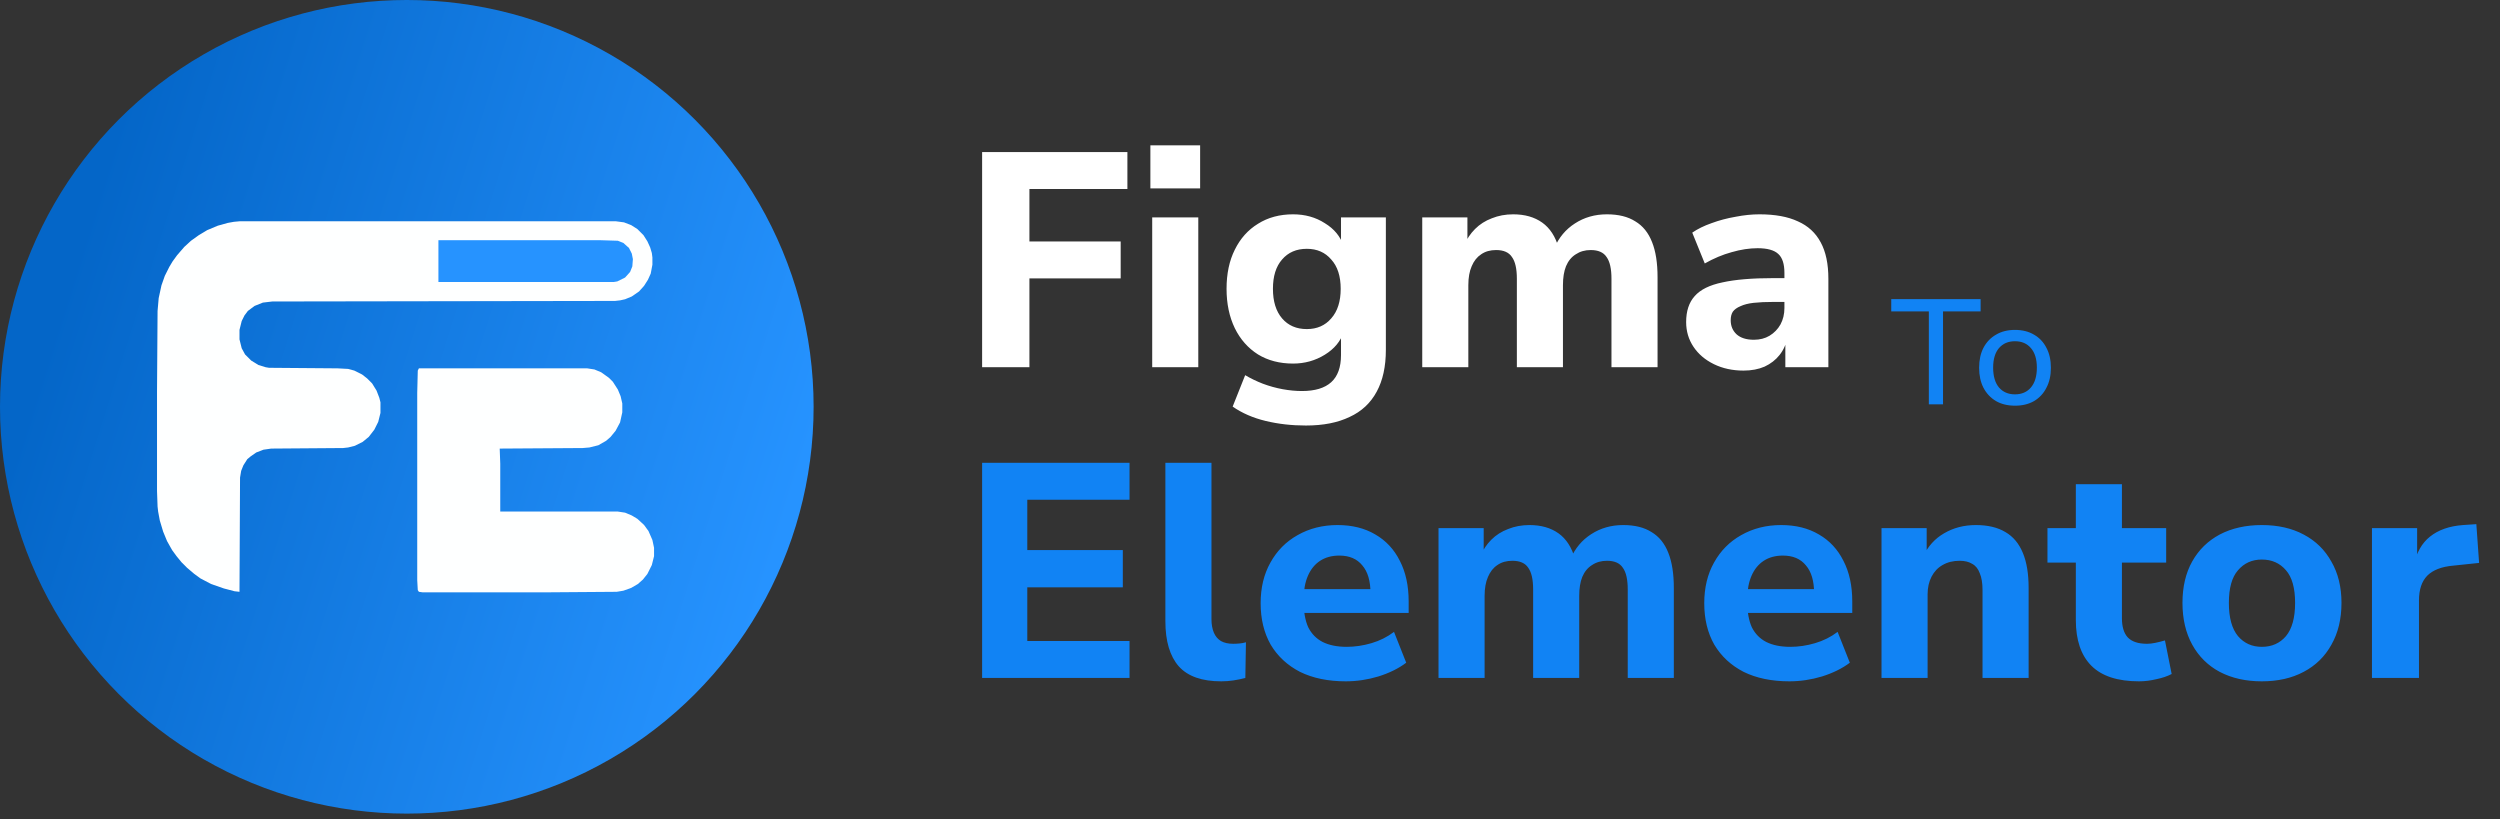
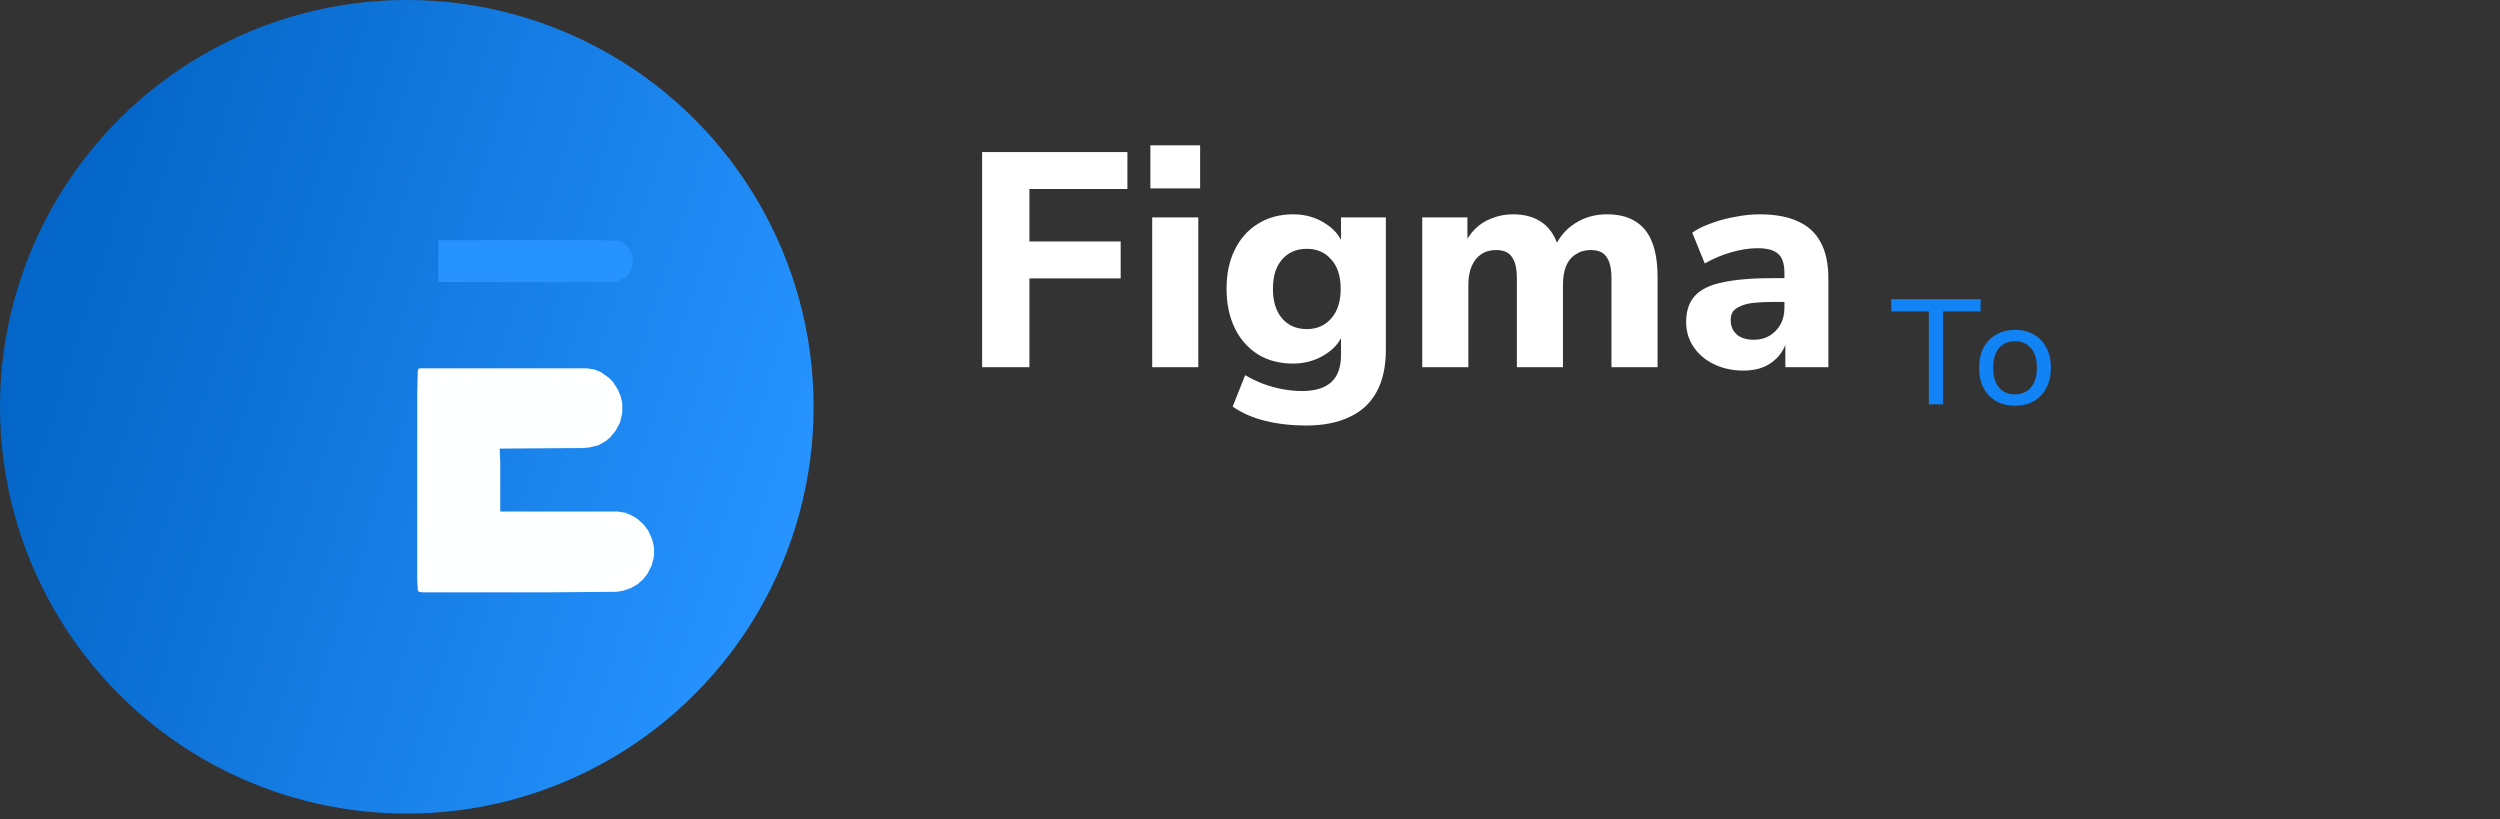
<svg xmlns="http://www.w3.org/2000/svg" width="177" height="58" viewBox="0 0 177 58" fill="none">
  <rect x="0" y="0" width="177" height="58" fill="#333333" stroke="none" />
  <path d="M69.534 26V10.766H79.82V13.381H72.883V17.098H79.344V19.712H72.883V26H69.534ZM81.447 13.338V10.291H84.969V13.338H81.447ZM81.576 26V15.39H84.839V26H81.576ZM92.458 30.127C91.449 30.127 90.499 30.019 89.606 29.803C88.712 29.587 87.935 29.248 87.272 28.787L88.158 26.562C88.547 26.792 88.965 26.994 89.411 27.167C89.872 27.34 90.34 27.469 90.816 27.556C91.291 27.642 91.745 27.685 92.177 27.685C93.099 27.685 93.79 27.477 94.251 27.059C94.712 26.641 94.943 26 94.943 25.136V23.494H95.137C94.921 24.156 94.475 24.696 93.797 25.114C93.121 25.532 92.371 25.741 91.55 25.741C90.6 25.741 89.771 25.525 89.065 25.093C88.359 24.646 87.812 24.026 87.423 23.234C87.034 22.427 86.84 21.498 86.84 20.447C86.84 19.381 87.034 18.459 87.423 17.681C87.812 16.889 88.359 16.276 89.065 15.844C89.771 15.398 90.6 15.174 91.55 15.174C92.4 15.174 93.149 15.383 93.797 15.801C94.46 16.204 94.9 16.737 95.116 17.4H94.943V15.39H98.119V24.768C98.119 25.95 97.903 26.936 97.471 27.729C97.039 28.535 96.398 29.133 95.548 29.522C94.712 29.925 93.682 30.127 92.458 30.127ZM92.523 23.299C93.243 23.299 93.819 23.047 94.251 22.543C94.698 22.038 94.921 21.34 94.921 20.447C94.921 19.554 94.698 18.862 94.251 18.372C93.819 17.868 93.243 17.616 92.523 17.616C91.788 17.616 91.205 17.868 90.772 18.372C90.34 18.862 90.124 19.554 90.124 20.447C90.124 21.34 90.34 22.038 90.772 22.543C91.205 23.047 91.788 23.299 92.523 23.299ZM100.695 26V15.39H103.893V17.378H103.656C103.843 16.932 104.102 16.543 104.434 16.212C104.765 15.88 105.161 15.628 105.622 15.455C106.083 15.268 106.587 15.174 107.135 15.174C107.956 15.174 108.64 15.369 109.187 15.758C109.735 16.147 110.124 16.745 110.354 17.551H110.052C110.369 16.817 110.851 16.24 111.499 15.823C112.162 15.39 112.918 15.174 113.768 15.174C114.589 15.174 115.259 15.34 115.778 15.671C116.311 15.988 116.707 16.478 116.966 17.141C117.226 17.789 117.355 18.617 117.355 19.626V26H114.092V19.734C114.092 19.028 113.977 18.517 113.747 18.2C113.531 17.868 113.156 17.703 112.623 17.703C112.22 17.703 111.867 17.803 111.564 18.005C111.262 18.192 111.031 18.473 110.873 18.848C110.729 19.208 110.657 19.654 110.657 20.188V26H107.394V19.734C107.394 19.028 107.279 18.517 107.048 18.2C106.832 17.868 106.458 17.703 105.925 17.703C105.507 17.703 105.154 17.803 104.866 18.005C104.578 18.192 104.354 18.473 104.196 18.848C104.038 19.208 103.958 19.654 103.958 20.188V26H100.695ZM123.442 26.238C122.664 26.238 121.965 26.086 121.346 25.784C120.726 25.481 120.244 25.071 119.898 24.552C119.552 24.034 119.379 23.45 119.379 22.802C119.379 22.024 119.581 21.412 119.984 20.965C120.388 20.504 121.043 20.18 121.951 19.993C122.858 19.791 124.061 19.691 125.559 19.691H126.704V21.376H125.581C125.019 21.376 124.544 21.398 124.155 21.441C123.78 21.484 123.47 21.563 123.225 21.678C122.981 21.779 122.801 21.909 122.685 22.067C122.584 22.226 122.534 22.427 122.534 22.672C122.534 23.076 122.671 23.407 122.945 23.666C123.233 23.926 123.643 24.055 124.176 24.055C124.594 24.055 124.961 23.962 125.278 23.774C125.61 23.573 125.869 23.306 126.056 22.975C126.243 22.629 126.337 22.24 126.337 21.808V19.323C126.337 18.689 126.193 18.243 125.905 17.983C125.617 17.71 125.127 17.573 124.436 17.573C123.859 17.573 123.247 17.666 122.599 17.854C121.965 18.027 121.331 18.293 120.697 18.653L119.811 16.471C120.186 16.212 120.64 15.988 121.173 15.801C121.72 15.599 122.289 15.448 122.88 15.347C123.47 15.232 124.032 15.174 124.565 15.174C125.674 15.174 126.582 15.34 127.288 15.671C128.008 15.988 128.548 16.485 128.908 17.162C129.268 17.825 129.449 18.682 129.449 19.734V26H126.402V23.861H126.553C126.467 24.351 126.279 24.776 125.991 25.136C125.718 25.481 125.365 25.755 124.933 25.957C124.5 26.144 124.003 26.238 123.442 26.238Z" fill="white" />
  <path d="M136.562 28.628V22.047H133.9V21.18H140.228V22.047H137.566V28.628H136.562ZM142.668 28.723C142.147 28.723 141.696 28.614 141.316 28.396C140.936 28.17 140.64 27.857 140.429 27.455C140.224 27.054 140.122 26.582 140.122 26.04C140.122 25.491 140.224 25.019 140.429 24.624C140.64 24.223 140.936 23.913 141.316 23.695C141.696 23.469 142.143 23.357 142.658 23.357C143.179 23.357 143.629 23.469 144.01 23.695C144.39 23.913 144.682 24.223 144.886 24.624C145.098 25.019 145.203 25.491 145.203 26.04C145.203 26.582 145.098 27.054 144.886 27.455C144.682 27.857 144.39 28.17 144.01 28.396C143.629 28.614 143.182 28.723 142.668 28.723ZM142.658 27.92C143.136 27.92 143.513 27.758 143.788 27.434C144.07 27.103 144.21 26.635 144.21 26.029C144.21 25.431 144.07 24.969 143.788 24.645C143.513 24.321 143.136 24.159 142.658 24.159C142.186 24.159 141.809 24.321 141.527 24.645C141.253 24.969 141.115 25.431 141.115 26.029C141.115 26.635 141.253 27.103 141.527 27.434C141.809 27.758 142.186 27.92 142.658 27.92Z" fill="#1183F4" />
-   <path d="M69.534 48V32.766H79.971V35.381H72.732V38.946H79.495V41.582H72.732V45.385H79.971V48H69.534ZM86.463 48.238C85.095 48.238 84.094 47.885 83.46 47.179C82.826 46.459 82.509 45.393 82.509 43.981V32.766H85.772V43.851C85.772 44.211 85.829 44.528 85.945 44.802C86.06 45.061 86.226 45.256 86.442 45.385C86.672 45.515 86.96 45.58 87.306 45.58C87.45 45.58 87.601 45.573 87.76 45.558C87.918 45.544 88.07 45.515 88.213 45.472L88.17 48C87.897 48.072 87.616 48.13 87.328 48.173C87.054 48.216 86.766 48.238 86.463 48.238ZM95.282 48.238C94.029 48.238 92.948 48.014 92.041 47.568C91.148 47.107 90.456 46.466 89.966 45.645C89.491 44.809 89.253 43.83 89.253 42.706C89.253 41.611 89.484 40.653 89.945 39.832C90.406 38.997 91.047 38.349 91.868 37.888C92.704 37.412 93.647 37.174 94.699 37.174C95.736 37.174 96.629 37.398 97.378 37.844C98.127 38.276 98.703 38.896 99.107 39.703C99.524 40.509 99.733 41.467 99.733 42.576V43.398H91.933V41.712H97.378L97.032 42.015C97.032 41.136 96.838 40.473 96.449 40.027C96.074 39.566 95.534 39.335 94.828 39.335C94.295 39.335 93.841 39.458 93.467 39.703C93.092 39.947 92.804 40.3 92.603 40.761C92.401 41.222 92.3 41.777 92.3 42.425V42.598C92.3 43.333 92.408 43.938 92.624 44.413C92.855 44.874 93.193 45.22 93.64 45.45C94.101 45.681 94.67 45.796 95.347 45.796C95.923 45.796 96.507 45.71 97.097 45.537C97.688 45.364 98.221 45.097 98.696 44.737L99.56 46.92C99.027 47.323 98.372 47.647 97.594 47.892C96.831 48.122 96.06 48.238 95.282 48.238ZM101.847 48V37.391H105.045V39.378H104.807C104.995 38.932 105.254 38.543 105.585 38.212C105.917 37.88 106.313 37.628 106.774 37.455C107.235 37.268 107.739 37.174 108.286 37.174C109.107 37.174 109.792 37.369 110.339 37.758C110.886 38.147 111.275 38.745 111.506 39.551H111.203C111.52 38.817 112.003 38.24 112.651 37.823C113.314 37.391 114.07 37.174 114.92 37.174C115.741 37.174 116.411 37.34 116.929 37.671C117.462 37.988 117.859 38.478 118.118 39.141C118.377 39.789 118.507 40.617 118.507 41.626V48H115.244V41.734C115.244 41.028 115.129 40.517 114.898 40.2C114.682 39.868 114.308 39.703 113.775 39.703C113.371 39.703 113.018 39.803 112.716 40.005C112.413 40.192 112.183 40.473 112.024 40.848C111.88 41.208 111.808 41.654 111.808 42.188V48H108.546V41.734C108.546 41.028 108.43 40.517 108.2 40.2C107.984 39.868 107.609 39.703 107.076 39.703C106.658 39.703 106.306 39.803 106.017 40.005C105.729 40.192 105.506 40.473 105.348 40.848C105.189 41.208 105.11 41.654 105.11 42.188V48H101.847ZM126.689 48.238C125.436 48.238 124.356 48.014 123.448 47.568C122.555 47.107 121.863 46.466 121.374 45.645C120.898 44.809 120.661 43.83 120.661 42.706C120.661 41.611 120.891 40.653 121.352 39.832C121.813 38.997 122.454 38.349 123.275 37.888C124.111 37.412 125.054 37.174 126.106 37.174C127.143 37.174 128.036 37.398 128.785 37.844C129.534 38.276 130.11 38.896 130.514 39.703C130.932 40.509 131.14 41.467 131.14 42.576V43.398H123.34V41.712H128.785L128.439 42.015C128.439 41.136 128.245 40.473 127.856 40.027C127.481 39.566 126.941 39.335 126.235 39.335C125.702 39.335 125.249 39.458 124.874 39.703C124.5 39.947 124.211 40.3 124.01 40.761C123.808 41.222 123.707 41.777 123.707 42.425V42.598C123.707 43.333 123.815 43.938 124.031 44.413C124.262 44.874 124.6 45.22 125.047 45.45C125.508 45.681 126.077 45.796 126.754 45.796C127.33 45.796 127.914 45.71 128.504 45.537C129.095 45.364 129.628 45.097 130.103 44.737L130.968 46.92C130.435 47.323 129.779 47.647 129.001 47.892C128.238 48.122 127.467 48.238 126.689 48.238ZM133.211 48V37.391H136.409V39.378H136.171C136.503 38.673 136.992 38.132 137.641 37.758C138.303 37.369 139.052 37.174 139.888 37.174C140.738 37.174 141.436 37.34 141.984 37.671C142.531 37.988 142.942 38.478 143.216 39.141C143.489 39.789 143.626 40.617 143.626 41.626V48H140.363V41.777C140.363 41.287 140.298 40.891 140.169 40.589C140.054 40.272 139.873 40.048 139.629 39.919C139.398 39.775 139.103 39.703 138.743 39.703C138.282 39.703 137.878 39.803 137.533 40.005C137.201 40.192 136.942 40.466 136.755 40.826C136.567 41.186 136.474 41.604 136.474 42.079V48H133.211ZM151.442 48.238C149.93 48.238 148.806 47.87 148.071 47.136C147.337 46.401 146.969 45.321 146.969 43.895V39.832H144.96V37.391H146.969V34.279H150.232V37.391H153.365V39.832H150.232V43.765C150.232 44.37 150.369 44.824 150.643 45.126C150.931 45.429 151.385 45.58 152.004 45.58C152.191 45.58 152.386 45.558 152.587 45.515C152.804 45.472 153.034 45.414 153.279 45.342L153.754 47.719C153.452 47.878 153.092 48 152.674 48.086C152.256 48.187 151.846 48.238 151.442 48.238ZM160.138 48.238C159 48.238 158.006 48.014 157.156 47.568C156.32 47.121 155.672 46.48 155.211 45.645C154.75 44.809 154.519 43.822 154.519 42.684C154.519 41.546 154.75 40.567 155.211 39.746C155.672 38.925 156.32 38.291 157.156 37.844C158.006 37.398 159 37.174 160.138 37.174C161.276 37.174 162.262 37.398 163.098 37.844C163.948 38.291 164.603 38.932 165.064 39.767C165.54 40.589 165.777 41.561 165.777 42.684C165.777 43.822 165.54 44.809 165.064 45.645C164.603 46.48 163.948 47.121 163.098 47.568C162.262 48.014 161.276 48.238 160.138 48.238ZM160.138 45.796C160.843 45.796 161.412 45.544 161.845 45.04C162.277 44.521 162.493 43.736 162.493 42.684C162.493 41.633 162.277 40.862 161.845 40.372C161.412 39.868 160.843 39.616 160.138 39.616C159.446 39.616 158.884 39.868 158.452 40.372C158.02 40.862 157.804 41.633 157.804 42.684C157.804 43.736 158.02 44.521 158.452 45.04C158.884 45.544 159.446 45.796 160.138 45.796ZM167.935 48V37.391H171.133V39.983H170.917C171.09 39.119 171.464 38.456 172.041 37.995C172.631 37.52 173.409 37.246 174.374 37.174L175.325 37.11L175.52 39.854L173.683 40.048C172.862 40.12 172.25 40.358 171.846 40.761C171.457 41.165 171.263 41.748 171.263 42.512V48H167.935Z" fill="#1183F4" />
  <circle cx="28.802" cy="28.802" r="28.802" fill="url(#paint0_linear_1523_3030)" />
-   <path d="M16.995 15.664H43.586L44.178 15.743L44.69 15.94L45.124 16.216L45.558 16.65L45.834 17.084L46.032 17.518L46.15 17.913L46.19 18.228V18.741L46.071 19.372L45.874 19.806L45.598 20.24L45.243 20.635L44.73 20.99L44.256 21.187L43.901 21.266L43.546 21.306L19.283 21.345L18.613 21.424L18.021 21.661L17.547 22.016L17.311 22.331L17.113 22.726L16.956 23.357V24.028L17.113 24.659L17.35 25.093L17.784 25.527L18.297 25.843L18.81 26L19.047 26.04L23.899 26.079L24.649 26.119L25.083 26.237L25.635 26.513L25.99 26.79L26.345 27.145L26.661 27.657L26.858 28.17L26.937 28.486V29.235L26.779 29.867L26.503 30.419L26.108 30.932L25.674 31.287L25.122 31.563L24.649 31.681L24.294 31.721L19.204 31.76L18.652 31.839L18.139 32.037L17.745 32.313L17.508 32.51L17.232 32.944L17.074 33.339L16.995 33.812L16.956 41.9L16.601 41.86L15.851 41.663L14.944 41.347L14.194 40.953L13.76 40.637L13.247 40.203L12.853 39.809L12.498 39.375L12.182 38.941L11.827 38.309L11.551 37.639L11.314 36.85L11.196 36.218L11.156 35.863L11.117 34.759V27.736L11.156 22.016L11.235 21.108L11.432 20.201L11.669 19.53L11.985 18.899L12.221 18.505L12.537 18.071L13.05 17.479L13.523 17.045L14.076 16.65L14.667 16.295L15.417 15.98L16.127 15.782L16.561 15.704L16.995 15.664Z" fill="#FEFFFF" />
  <path d="M29.658 26.079H41.573L42.086 26.158L42.559 26.355L43.111 26.75L43.388 27.026L43.743 27.578L43.94 28.052L44.058 28.565V29.196L43.901 29.906L43.585 30.498L43.23 30.932L42.914 31.208L42.362 31.524L41.731 31.681L41.257 31.721L35.379 31.76L35.418 32.826V36.218H43.743L44.256 36.297L44.729 36.495L45.124 36.731L45.597 37.165L45.913 37.599L46.189 38.23L46.307 38.783V39.375L46.149 40.006L45.834 40.637L45.518 41.032L45.163 41.347L44.69 41.623L44.137 41.821L43.664 41.9L38.456 41.939H29.935L29.658 41.9L29.579 41.781L29.54 41.071V27.815L29.579 26.237L29.658 26.079Z" fill="#FEFFFF" />
  <path d="M31.04 17.005H42.442L43.744 17.045L44.138 17.203L44.533 17.558L44.73 17.952L44.809 18.347L44.769 18.86L44.611 19.254L44.257 19.649L43.704 19.925L43.467 19.964H31.04V17.005Z" fill="#2693FF" />
  <defs>
    <linearGradient id="paint0_linear_1523_3030" x1="3.79" y1="22.991" x2="55.077" y2="39.16" gradientUnits="userSpaceOnUse">
      <stop stop-color="#0466C8" />
      <stop offset="1" stop-color="#2693FF" />
    </linearGradient>
  </defs>
</svg>